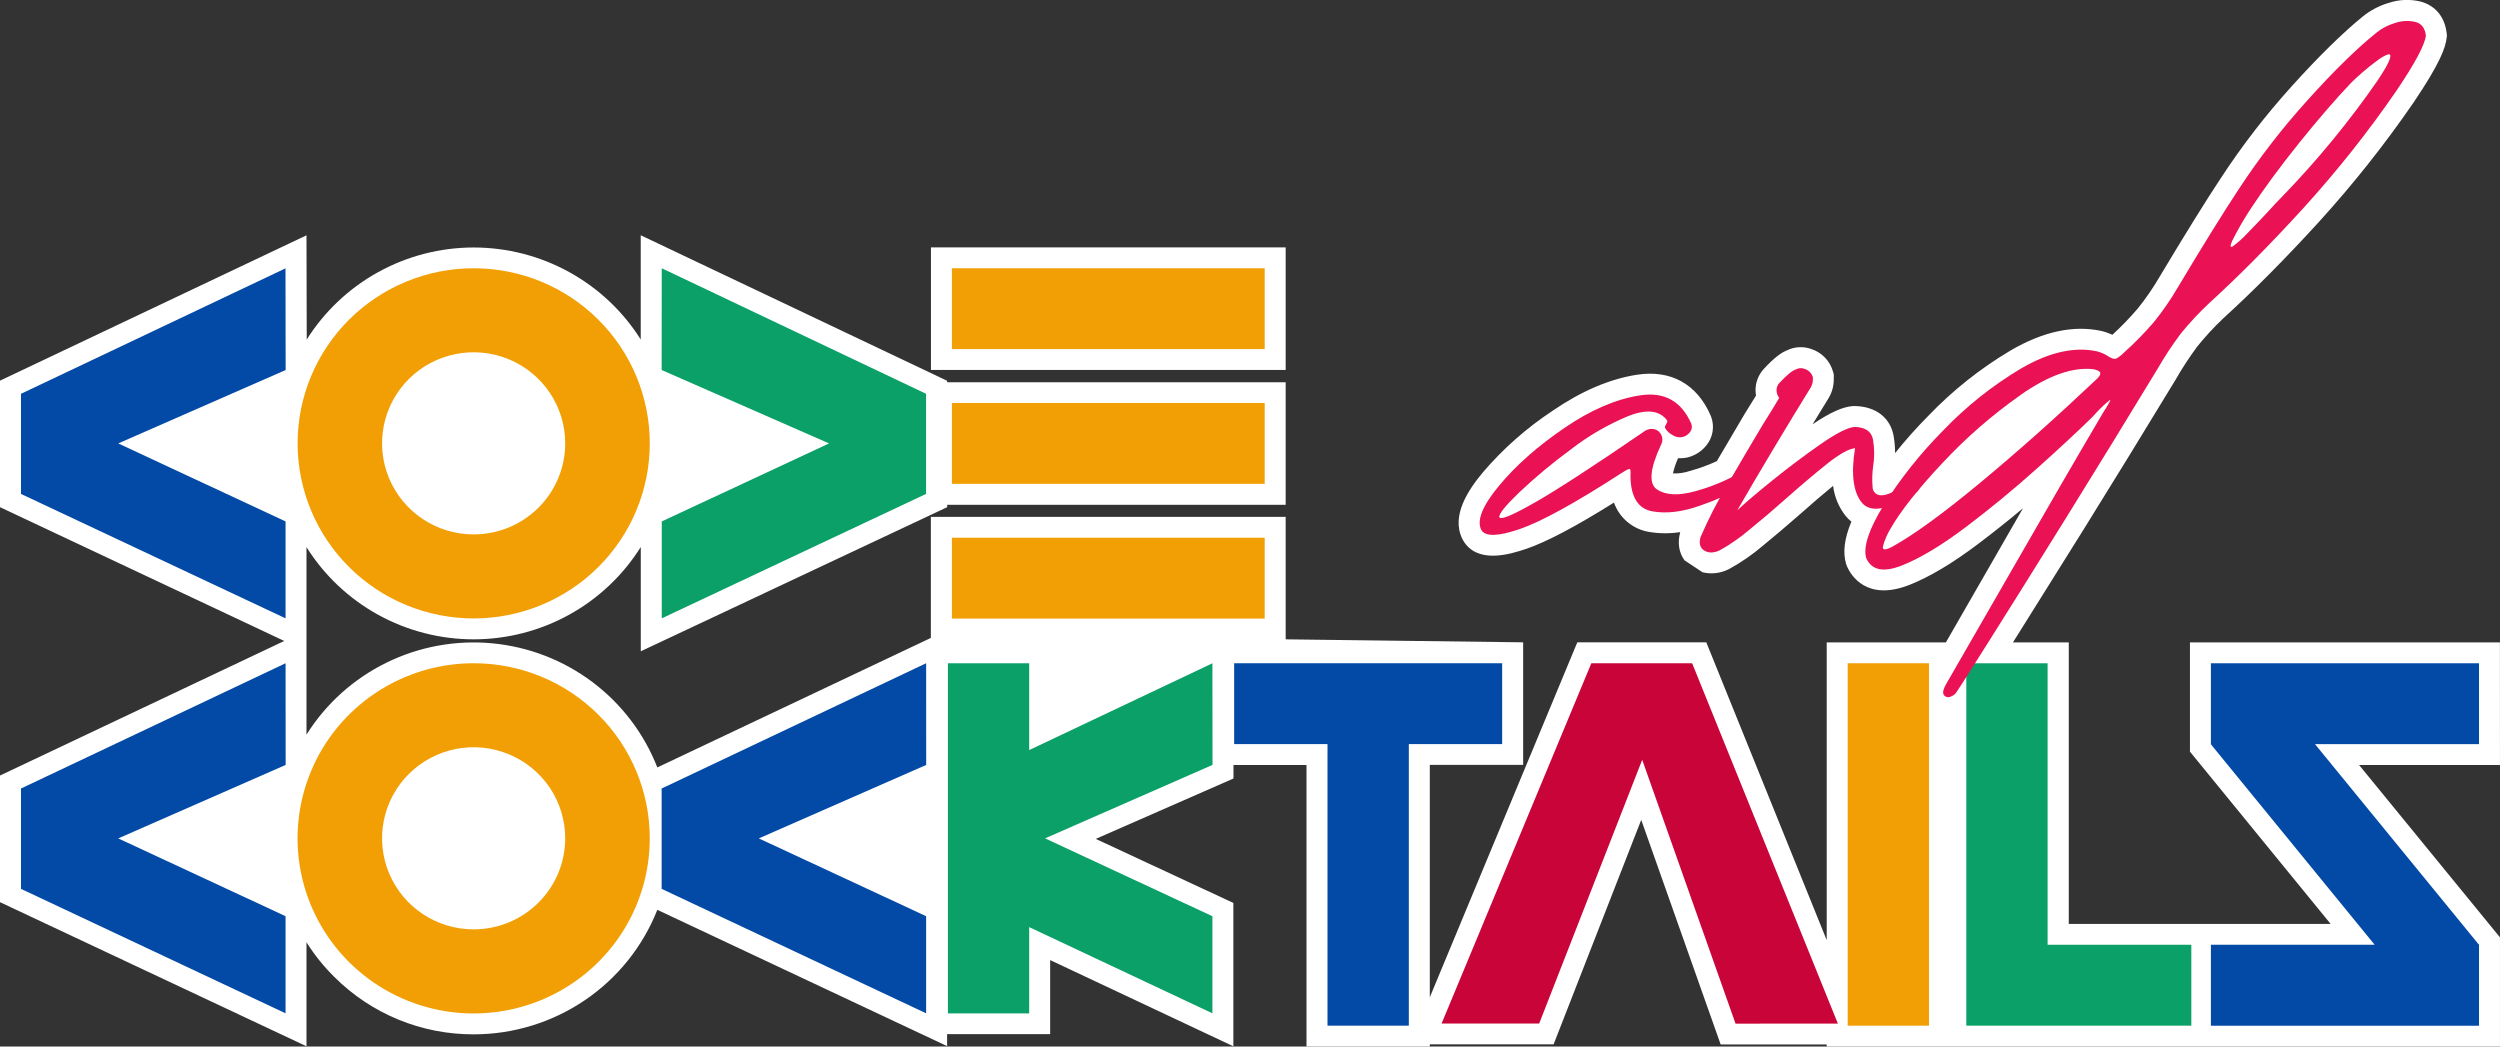
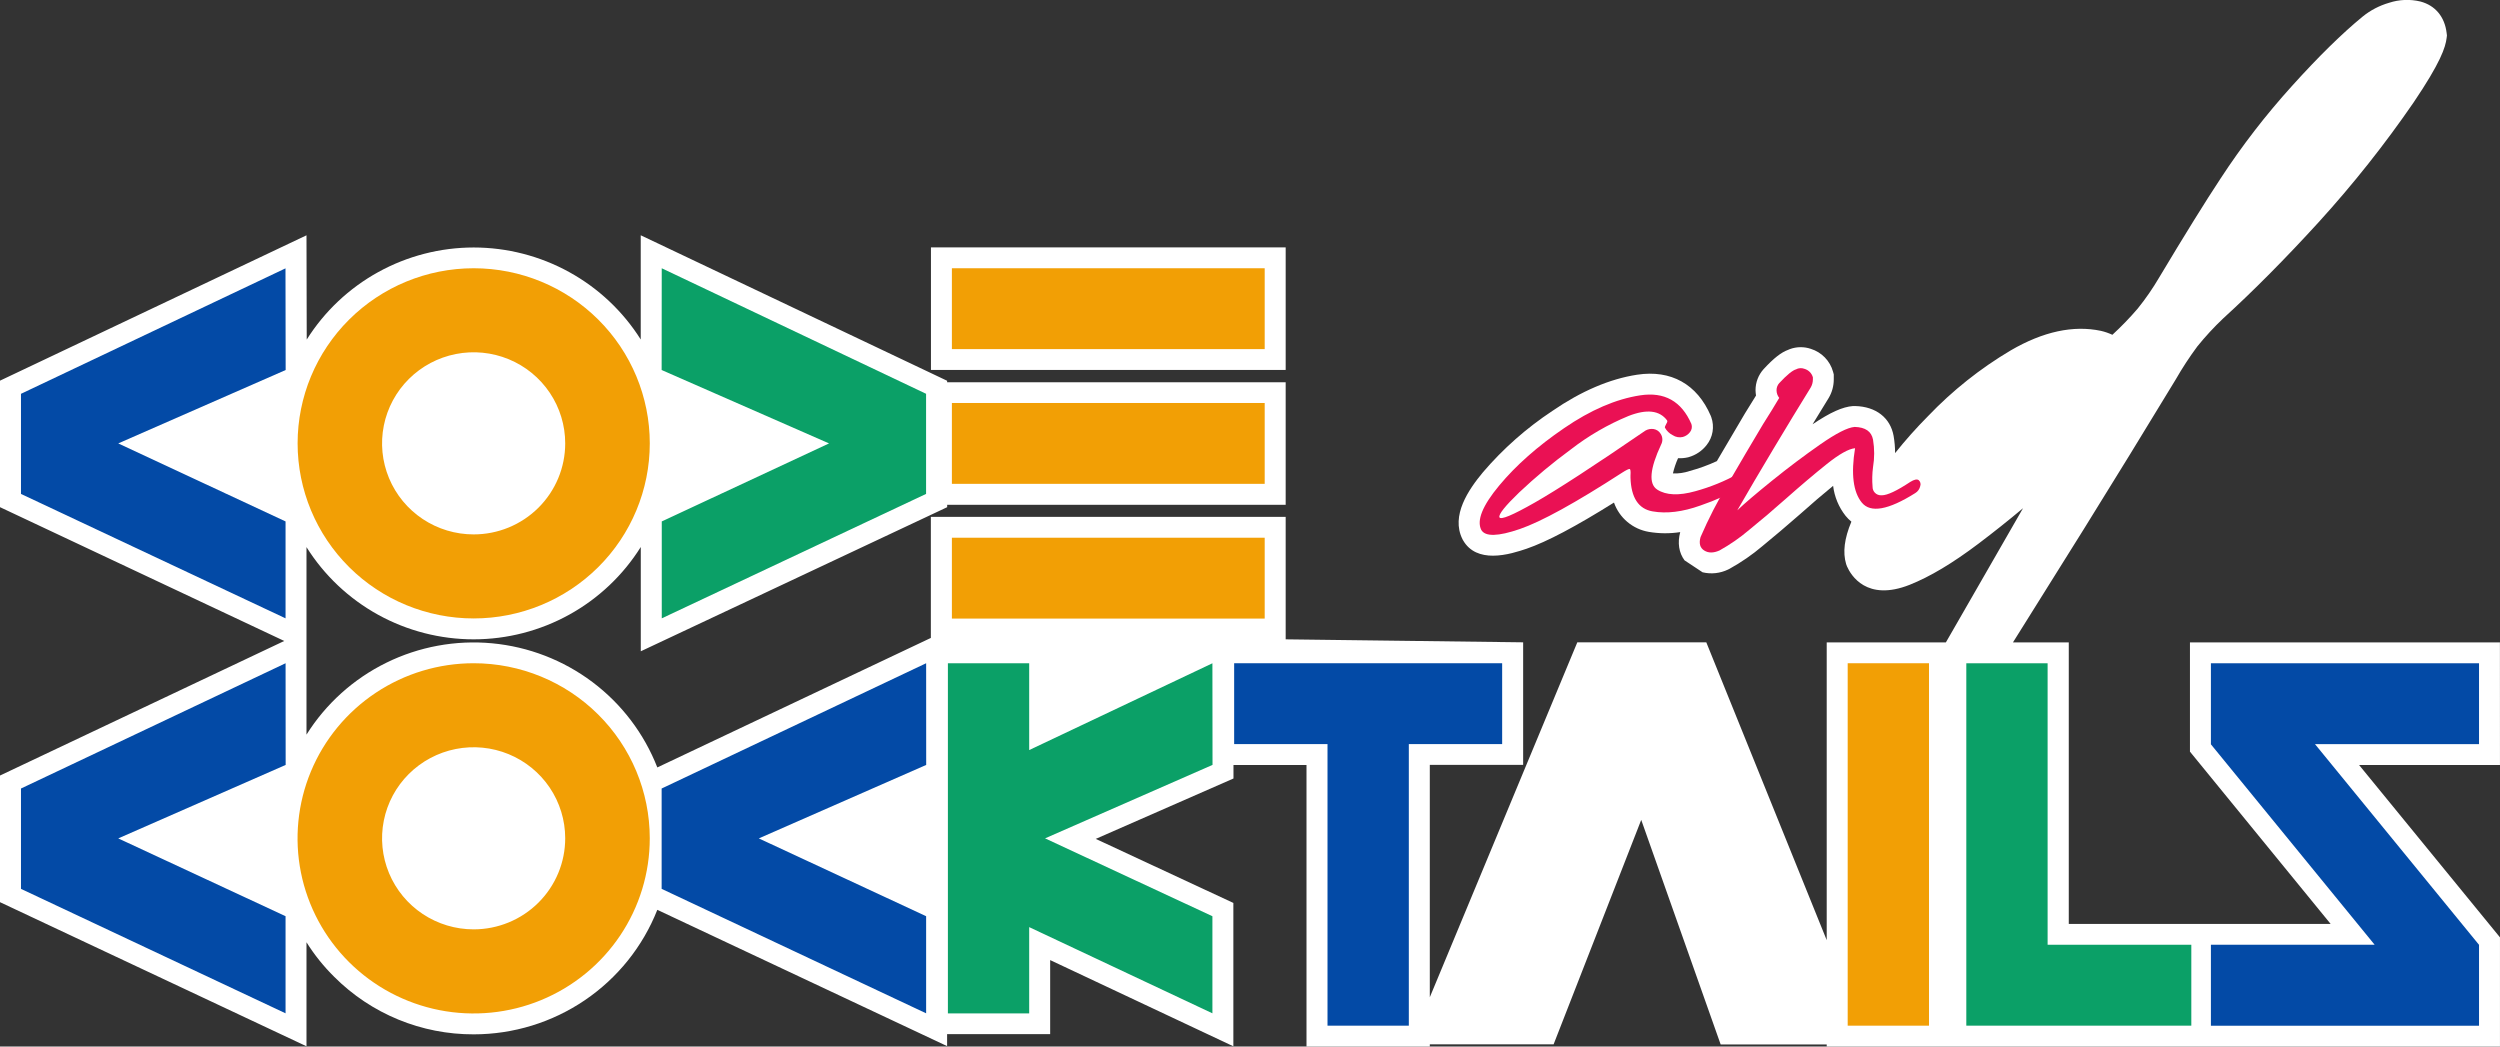
<svg xmlns="http://www.w3.org/2000/svg" width="301" height="126" viewBox="0 0 301 126" fill="none">
  <rect x="0" y="0" width="301" height="126" fill="#333333" stroke="none" />
  <g clip-path="url(#clip0_4_82)">
    <path d="M300.997 92.103H284.032L300.997 112.858V126H219.936V125.755H207.168L197.604 98.713L187.053 125.741H172.148V126H157.303V92.103H148.511V93.731L131.928 101.003L148.497 108.713V125.974L126.44 115.594V124.512H114.031V125.951L79.141 109.544C77.396 113.961 74.355 117.752 70.413 120.426C66.472 123.1 61.812 124.532 57.04 124.535C53.923 124.545 50.835 123.94 47.954 122.755C45.074 121.57 42.459 119.828 40.26 117.631C38.98 116.372 37.853 114.968 36.901 113.448V125.971L0 108.621V93.374L34.225 77.172L0 61.062V45.832L36.901 28.33L36.93 40.884C39.061 37.495 42.023 34.699 45.538 32.76C49.053 30.82 53.006 29.801 57.026 29.797H57.04C61.06 29.801 65.013 30.819 68.529 32.757C72.045 34.694 75.009 37.486 77.144 40.873V28.327L114.034 45.844V46.022H154.795V60.777H114.04V61.065L77.15 78.415V65.858C75.022 69.256 72.058 72.06 68.539 74.005C65.02 75.95 61.061 76.973 57.034 76.976C53.007 76.977 49.045 75.958 45.522 74.016C42 72.073 39.033 69.27 36.901 65.872V78.415V88.449C39.233 84.734 42.558 81.739 46.505 79.797C50.451 77.855 54.864 77.043 59.248 77.453C63.632 77.863 67.814 79.478 71.328 82.118C74.841 84.757 77.546 88.317 79.141 92.399L112.075 76.807V62.227H154.795V76.976L183.387 77.336V92.091H172.148V120.071L189.908 77.336H205.438L219.936 113.195V77.347H234.282C235.885 74.57 237.711 71.395 239.759 67.823C241.1 65.485 242.371 63.273 243.572 61.189C241.822 62.659 240.025 64.086 238.214 65.455C235.084 67.817 232.37 69.436 229.92 70.412C224.732 72.463 222.834 69.235 222.38 68.197L222.273 67.909C221.854 66.502 222.056 64.845 222.907 62.808C222.651 62.598 222.416 62.363 222.207 62.106C221.384 61.062 220.866 59.813 220.708 58.496C219.461 59.514 218.125 60.656 216.713 61.919C215.133 63.303 213.617 64.586 212.188 65.757C210.969 66.79 209.65 67.701 208.25 68.475L208.057 68.573C207.104 69.034 206.02 69.151 204.99 68.904C204.27 68.432 203.543 67.958 202.82 67.466C202.14 66.554 201.952 65.357 202.299 64.065C201.044 64.261 199.765 64.251 198.512 64.037C197.561 63.874 196.671 63.461 195.934 62.841C195.198 62.221 194.641 61.416 194.323 60.51C189.694 63.407 186.243 65.228 183.798 66.068C182.93 66.355 181.339 66.905 179.748 66.905C178.342 66.905 176.956 66.468 176.14 65.026L176.082 64.92C174.656 62.08 176.811 58.95 178.556 56.85C180.981 54.017 183.792 51.535 186.908 49.474C190.38 47.087 193.825 45.617 197.106 45.116C201.174 44.492 204.339 46.247 205.979 50.07L206.043 50.242C206.239 50.801 206.29 51.399 206.192 51.983C206.094 52.566 205.85 53.115 205.482 53.58C204.939 54.279 204.186 54.789 203.332 55.035L203.222 55.064C202.835 55.154 202.436 55.188 202.039 55.165C201.772 55.755 201.564 56.369 201.42 57C202.098 57.029 202.776 56.931 203.419 56.712C204.548 56.409 205.648 56.011 206.708 55.521C207.866 53.548 209 51.612 210.096 49.768C210.594 48.98 211.034 48.269 211.424 47.625C211.392 47.413 211.372 47.2 211.366 46.986C211.362 46.046 211.71 45.139 212.341 44.44C213.559 43.125 214.447 42.426 215.304 42.116L215.492 42.035C216.307 41.735 217.201 41.723 218.023 42.001C218.665 42.201 219.247 42.558 219.714 43.04C220.182 43.521 220.52 44.111 220.699 44.757L220.786 45.079V45.689C220.786 46.473 220.574 47.243 220.173 47.918C219.56 48.916 218.911 49.978 218.234 51.083C220.375 49.644 221.848 48.983 223.104 48.888H223.234H223.361C225.866 48.951 227.597 50.3 227.99 52.481C228.109 53.166 228.169 53.86 228.169 54.555C229.407 53.001 230.729 51.517 232.13 50.107C235.073 47.025 238.428 44.358 242.1 42.182C245.988 39.921 249.622 39.132 252.949 39.834C253.425 39.945 253.888 40.104 254.332 40.309C255.405 39.322 256.42 38.273 257.369 37.167C258.33 35.977 259.201 34.716 259.973 33.396C263.06 28.238 265.534 24.251 267.35 21.503C269.923 17.564 272.803 13.832 275.963 10.342C279.166 6.786 282.039 3.981 284.46 1.999C285.398 1.238 286.481 0.673 287.643 0.336C288.864 -0.065 290.174 -0.118 291.424 0.184C293.212 0.658 294.343 2.028 294.574 3.964L294.612 4.272L294.574 4.574C294.43 5.724 293.845 7.528 290.594 12.341C287.12 17.393 283.305 22.204 279.175 26.742C275.156 31.146 271.291 35.042 267.677 38.333C266.565 39.387 265.524 40.513 264.562 41.704C263.616 42.98 262.747 44.309 261.958 45.686C258.272 51.767 254.563 57.8 250.915 63.668C247.568 69.038 244.717 73.597 242.36 77.345H249.081V111.239H280.607L263.67 90.497V77.347H300.991L300.997 92.103Z" fill="white" />
    <path d="M154.795 29.786H112.087V44.541H154.795V29.786Z" fill="white" />
    <path d="M34.393 44.55L14.237 53.387L34.381 62.78V74.448L2.526 59.469V47.415L34.373 32.309L34.393 44.55Z" fill="#034AA6" />
    <path d="M79.661 44.55L99.817 53.387L79.676 62.78V74.448L111.5 59.466V47.412L79.673 32.298L79.661 44.55Z" fill="#0BA067" />
    <path d="M57.026 32.298C51.404 32.3 46.013 34.522 42.038 38.476C38.064 42.43 35.831 47.792 35.832 53.382C35.833 58.973 38.067 64.334 42.043 68.286C46.019 72.239 51.411 74.46 57.033 74.46C62.655 74.46 68.047 72.239 72.023 68.286C75.999 64.334 78.233 58.973 78.234 53.382C78.234 47.792 76.002 42.43 72.028 38.476C68.053 34.522 62.662 32.3 57.04 32.298H57.026ZM57.026 64.342C54.845 64.342 52.713 63.699 50.899 62.494C49.086 61.289 47.673 59.576 46.839 57.572C46.004 55.568 45.786 53.364 46.213 51.237C46.639 49.11 47.69 47.156 49.233 45.623C50.775 44.09 52.741 43.047 54.88 42.625C57.019 42.203 59.236 42.421 61.251 43.252C63.266 44.083 64.987 45.49 66.197 47.294C67.408 49.098 68.053 51.218 68.051 53.387C68.051 54.827 67.765 56.252 67.211 57.581C66.657 58.91 65.844 60.118 64.821 61.136C63.797 62.153 62.581 62.96 61.244 63.51C59.907 64.06 58.473 64.343 57.026 64.342Z" fill="#F29F05" />
    <path d="M34.393 92.097L14.237 100.943L34.381 110.31V122.004L2.526 107.019V94.937L34.384 79.854L34.393 92.097Z" fill="#034AA6" />
    <path d="M111.514 92.097L91.361 100.943L111.506 110.31V122.004L79.661 107.019V94.937L111.508 79.854L111.514 92.097Z" fill="#034AA6" />
-     <path d="M208.959 123.247L197.722 91.479L185.317 123.233H173.568L191.598 79.854H203.734L221.281 123.241L208.959 123.247Z" fill="#C90438" />
    <path d="M57.026 79.854C52.832 79.854 48.733 81.091 45.246 83.409C41.76 85.726 39.042 89.019 37.438 92.872C35.834 96.725 35.414 100.964 36.233 105.054C37.052 109.143 39.072 112.9 42.038 115.848C45.003 118.796 48.782 120.804 52.895 121.617C57.008 122.43 61.271 122.012 65.145 120.415C69.02 118.819 72.331 116.116 74.66 112.649C76.99 109.181 78.233 105.105 78.232 100.935V100.914C78.227 95.326 75.99 89.968 72.013 86.019C68.037 82.07 62.646 79.852 57.026 79.854ZM57.026 111.895C54.846 111.895 52.715 111.253 50.902 110.049C49.089 108.845 47.676 107.134 46.841 105.131C46.006 103.129 45.787 100.925 46.211 98.799C46.635 96.673 47.683 94.719 49.223 93.186C50.764 91.652 52.726 90.606 54.864 90.181C57.002 89.756 59.218 89.971 61.233 90.798C63.248 91.625 64.971 93.028 66.185 94.828C67.398 96.629 68.048 98.747 68.051 100.914C68.053 102.356 67.77 103.783 67.217 105.115C66.664 106.447 65.852 107.658 64.828 108.678C63.804 109.698 62.588 110.507 61.249 111.059C59.91 111.611 58.475 111.895 57.026 111.895Z" fill="#F29F05" />
    <path d="M114.607 32.298H152.269V42.033H114.607V32.298Z" fill="#F29F05" />
    <path d="M114.607 48.52H152.269V58.255H114.607V48.52Z" fill="#F29F05" />
    <path d="M114.607 64.742H152.269V74.477H114.607V64.742Z" fill="#F29F05" />
    <path d="M125.826 100.938L145.974 110.313V122.004L123.914 111.625V122.013H114.127V79.859H123.914V90.308L145.974 79.859L145.988 92.094L125.826 100.938Z" fill="#0BA067" />
    <path d="M148.592 79.854H180.859V89.589H148.592V79.854Z" fill="#034AA6" />
    <path d="M169.622 81.324V123.491H159.832V81.324H169.622Z" fill="#034AA6" />
    <path d="M232.252 79.854V123.491H222.461V79.854H232.252Z" fill="#F29F05" />
    <path d="M298.474 89.591H278.723L298.474 113.756V123.497H266.193V113.748H285.907L266.193 89.615V79.854H298.474V89.591Z" fill="#034AA6" />
    <path d="M263.835 113.748V123.489H236.744V79.859H246.532V113.748H263.835Z" fill="#0BA067" />
    <path d="M209.303 57.029C210.276 56.529 210.851 56.491 211.019 56.923C211.187 57.354 210.86 57.869 209.992 58.482C208.316 59.444 206.551 60.242 204.721 60.867C202.576 61.634 200.657 61.868 198.964 61.569C197.27 61.27 196.386 59.917 196.311 57.513V57.245C196.348 56.745 196.311 56.483 196.206 56.465C196.102 56.448 195.79 56.598 195.284 56.923C189.69 60.542 185.588 62.8 182.976 63.698C180.365 64.595 178.822 64.631 178.347 63.804C177.769 62.665 178.489 60.881 180.509 58.453C182.528 56.025 185.132 53.724 188.32 51.549C191.508 49.363 194.561 48.046 197.479 47.599C200.398 47.152 202.453 48.303 203.645 51.051C203.7 51.213 203.715 51.386 203.686 51.555C203.658 51.724 203.588 51.883 203.483 52.018C203.268 52.306 202.962 52.515 202.615 52.611C202.408 52.66 202.193 52.667 201.983 52.63C201.774 52.594 201.574 52.514 201.397 52.398C200.994 52.195 200.664 51.875 200.451 51.48C200.45 51.406 200.469 51.332 200.506 51.267L200.613 51.051C200.647 50.979 200.685 50.91 200.723 50.838C200.74 50.805 200.748 50.768 200.748 50.73C200.748 50.693 200.74 50.656 200.723 50.623C199.82 49.403 198.269 49.224 196.07 50.085C193.585 51.111 191.249 52.466 189.127 54.112C186.949 55.708 184.872 57.438 182.91 59.29C181.214 60.924 180.421 61.92 180.529 62.276C180.673 62.633 182.097 62.042 184.799 60.502C187.501 58.962 191.937 56.076 198.107 51.845C198.408 51.67 198.761 51.604 199.105 51.658C199.279 51.687 199.444 51.754 199.589 51.853C199.734 51.953 199.855 52.083 199.944 52.234C200.068 52.424 200.138 52.644 200.147 52.871C200.157 53.097 200.106 53.322 199.999 53.523C198.626 56.462 198.473 58.273 199.539 58.954C200.606 59.635 202.133 59.697 204.122 59.141C205.928 58.647 207.668 57.938 209.303 57.029Z" fill="#EA1154" />
    <path d="M204.747 64.664C205.697 62.465 206.793 60.332 208.028 58.278C209.486 55.765 210.9 53.363 212.272 51.071C213.043 49.855 213.692 48.801 214.219 47.907C214.011 47.647 213.897 47.325 213.895 46.992C213.891 46.674 214.006 46.366 214.219 46.129C215.156 45.124 215.841 44.568 216.273 44.461L216.38 44.406C216.66 44.3 216.968 44.3 217.248 44.406C217.493 44.475 217.716 44.605 217.895 44.785C218.074 44.964 218.204 45.186 218.272 45.43V45.698C218.269 46.039 218.176 46.373 218.003 46.667C216.67 48.819 215.183 51.265 213.542 54.006C211.901 56.746 210.443 59.225 209.17 61.442C210.038 60.616 211.437 59.424 213.365 57.866C215.294 56.309 217.223 54.857 219.152 53.511C221.08 52.168 222.463 51.466 223.3 51.402C224.593 51.437 225.325 51.946 225.513 52.933C225.696 54.028 225.696 55.146 225.513 56.241C225.408 57.035 225.39 57.837 225.459 58.635C225.458 58.898 225.562 59.151 225.749 59.338C225.935 59.525 226.189 59.631 226.454 59.633H226.569C227.237 59.633 228.382 59.095 230.004 58.019C230.475 57.731 230.805 57.662 231.007 57.806C231.109 57.894 231.182 58.01 231.215 58.139C231.249 58.269 231.242 58.405 231.196 58.531C231.158 58.703 231.086 58.866 230.984 59.009C230.881 59.153 230.751 59.274 230.6 59.365C227.355 61.408 225.211 61.791 224.165 60.516C223.12 59.24 222.848 57.056 223.349 53.963C222.578 54.037 221.443 54.674 219.944 55.873C218.446 57.071 216.806 58.46 215.026 60.038C213.483 61.406 212.006 62.661 210.594 63.804C209.489 64.745 208.293 65.573 207.024 66.278C206.302 66.598 205.689 66.598 205.184 66.278C204.678 65.958 204.533 65.42 204.747 64.664Z" fill="#EA1154" />
-     <path d="M245.184 56.465C242.441 58.92 239.61 61.251 236.69 63.456C233.769 65.662 231.201 67.204 228.985 68.082C226.771 68.958 225.34 68.662 224.692 67.193C224.306 65.866 225.001 63.751 226.778 60.85C228.822 57.606 231.218 54.594 233.921 51.868C236.713 48.941 239.897 46.408 243.381 44.34C246.718 42.407 249.736 41.724 252.437 42.291C252.954 42.417 253.444 42.636 253.883 42.936C254.044 43.035 254.216 43.116 254.395 43.178C254.494 43.204 254.597 43.208 254.697 43.189C254.797 43.171 254.891 43.13 254.974 43.071C255.291 42.864 255.582 42.621 255.842 42.346C257.073 41.237 258.232 40.051 259.313 38.796C260.372 37.491 261.329 36.107 262.175 34.657C265.241 29.534 267.675 25.608 269.477 22.879C271.983 19.046 274.789 15.415 277.867 12.019C281.003 8.54 283.743 5.855 286.086 3.964C286.767 3.409 287.555 2.998 288.401 2.756C289.186 2.492 290.03 2.454 290.837 2.647C291.556 2.838 291.97 3.385 292.078 4.286C291.937 5.426 290.748 7.648 288.511 10.955C285.102 15.907 281.36 20.624 277.311 25.074C273.329 29.439 269.552 33.248 265.982 36.501C264.76 37.646 263.618 38.872 262.562 40.171C261.54 41.537 260.601 42.963 259.75 44.441C256.072 50.501 252.408 56.47 248.757 62.348C245.106 68.227 242.042 73.128 239.565 77.052C237.095 80.976 235.788 83.028 235.645 83.208C235.553 83.379 235.426 83.53 235.273 83.651C235.12 83.772 234.943 83.86 234.754 83.91C234.62 83.956 234.473 83.955 234.34 83.906C234.207 83.857 234.094 83.764 234.022 83.642C233.877 83.389 233.97 82.975 234.291 82.403C236.347 78.854 238.908 74.409 241.972 69.066C246.514 61.145 250.246 54.712 253.166 49.765C253.924 48.58 254.213 48.042 254.034 48.151C253.461 48.617 252.922 49.122 252.419 49.662C252.272 49.843 252.11 50.021 251.933 50.2C250.172 51.924 247.922 54.013 245.184 56.465ZM243.292 47.547C239.864 49.956 236.699 52.712 233.846 55.772C230.906 58.912 228.842 61.52 227.651 63.597C227.232 64.274 226.914 65.009 226.708 65.778C226.616 66.261 226.998 66.269 227.866 65.803C230.46 64.367 233.99 61.795 238.457 58.088C242.924 54.381 247.568 50.249 252.387 45.692C252.743 45.373 252.908 45.117 252.873 44.912C252.839 44.708 252.564 44.564 252.06 44.455C249.567 44.165 246.644 45.193 243.292 47.539V47.547ZM286.286 9.66C287.113 8.41 287.595 7.555 287.732 7.097C287.874 6.651 287.793 6.473 287.486 6.559C287.016 6.742 286.578 6.998 286.187 7.316C285.609 7.727 285.062 8.179 284.472 8.682C283.882 9.186 283.427 9.617 283.066 9.977C281.162 11.981 279.067 14.408 276.779 17.258C274.492 20.108 272.557 22.737 270.976 25.146C270.162 26.383 269.422 27.666 268.759 28.989C268.47 29.651 268.505 29.867 268.866 29.634C269.481 29.177 270.052 28.663 270.57 28.1C271.342 27.316 272.18 26.438 273.085 25.465C273.663 24.819 274.236 24.21 274.803 23.639C279.01 19.3 282.85 14.625 286.286 9.66Z" fill="#EA1154" />
  </g>
  <defs>
    <clipPath id="clip0_4_82">
      <rect width="301" height="126" fill="white" />
    </clipPath>
  </defs>
</svg>